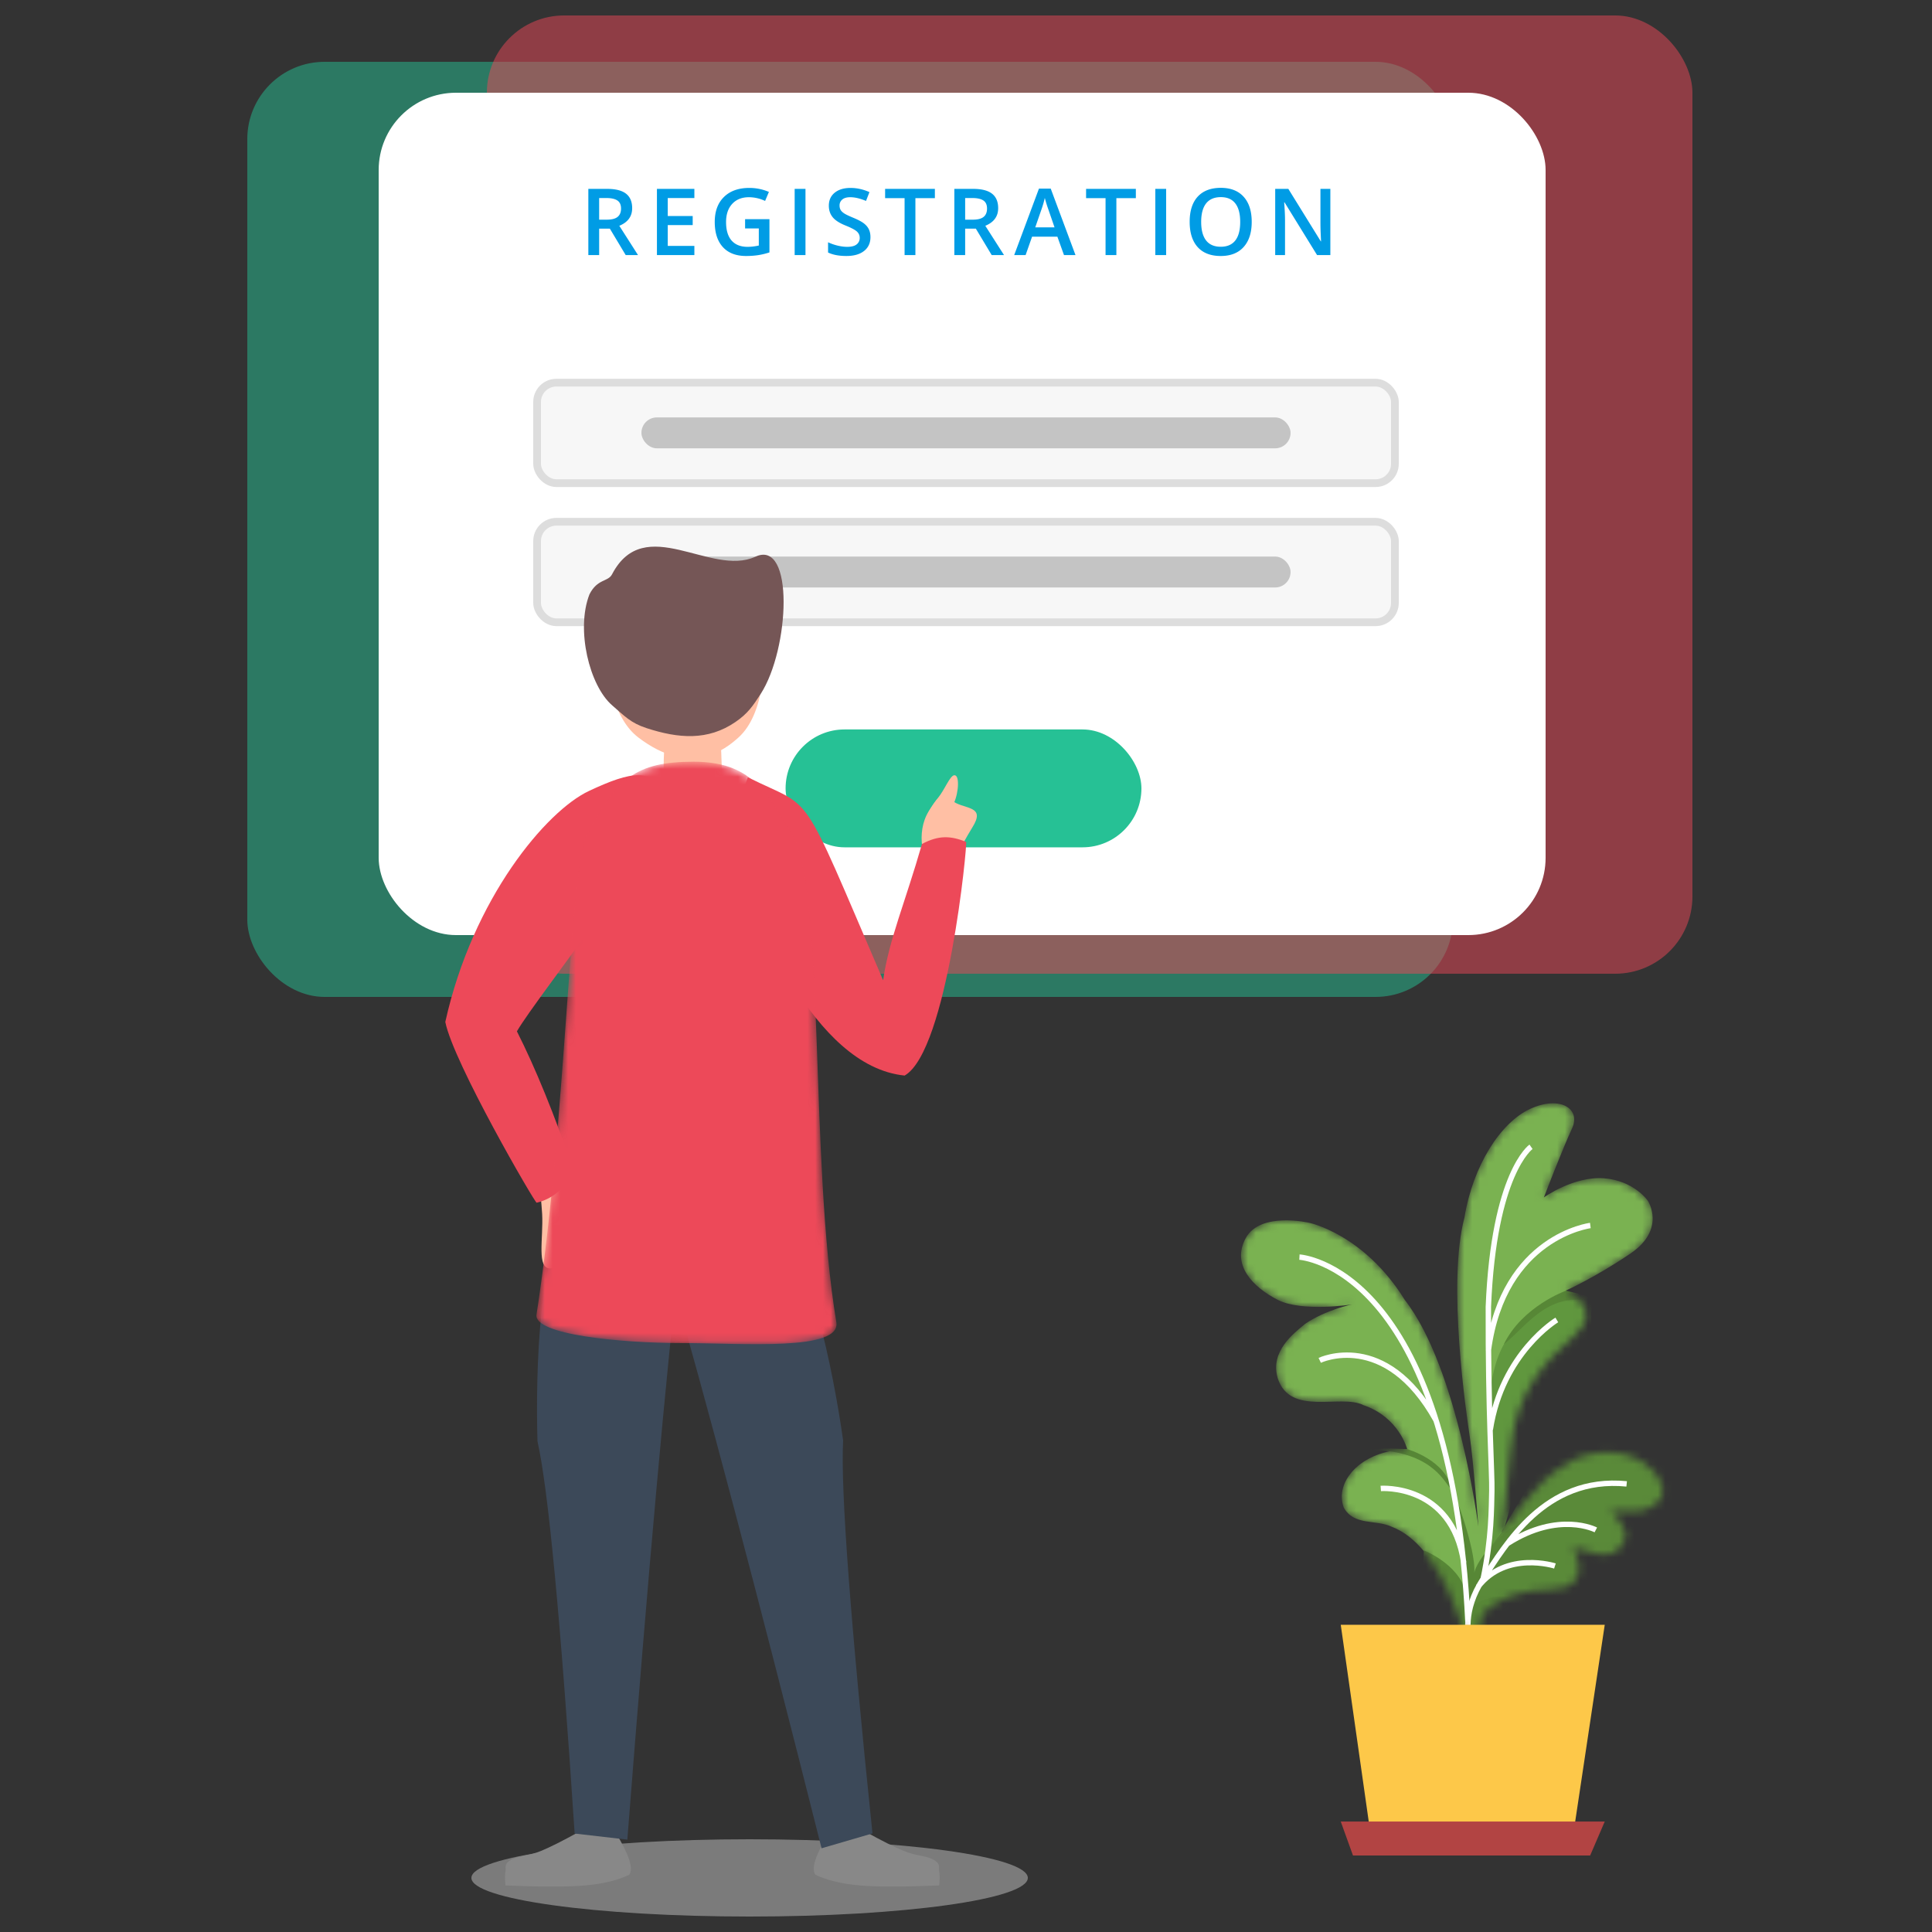
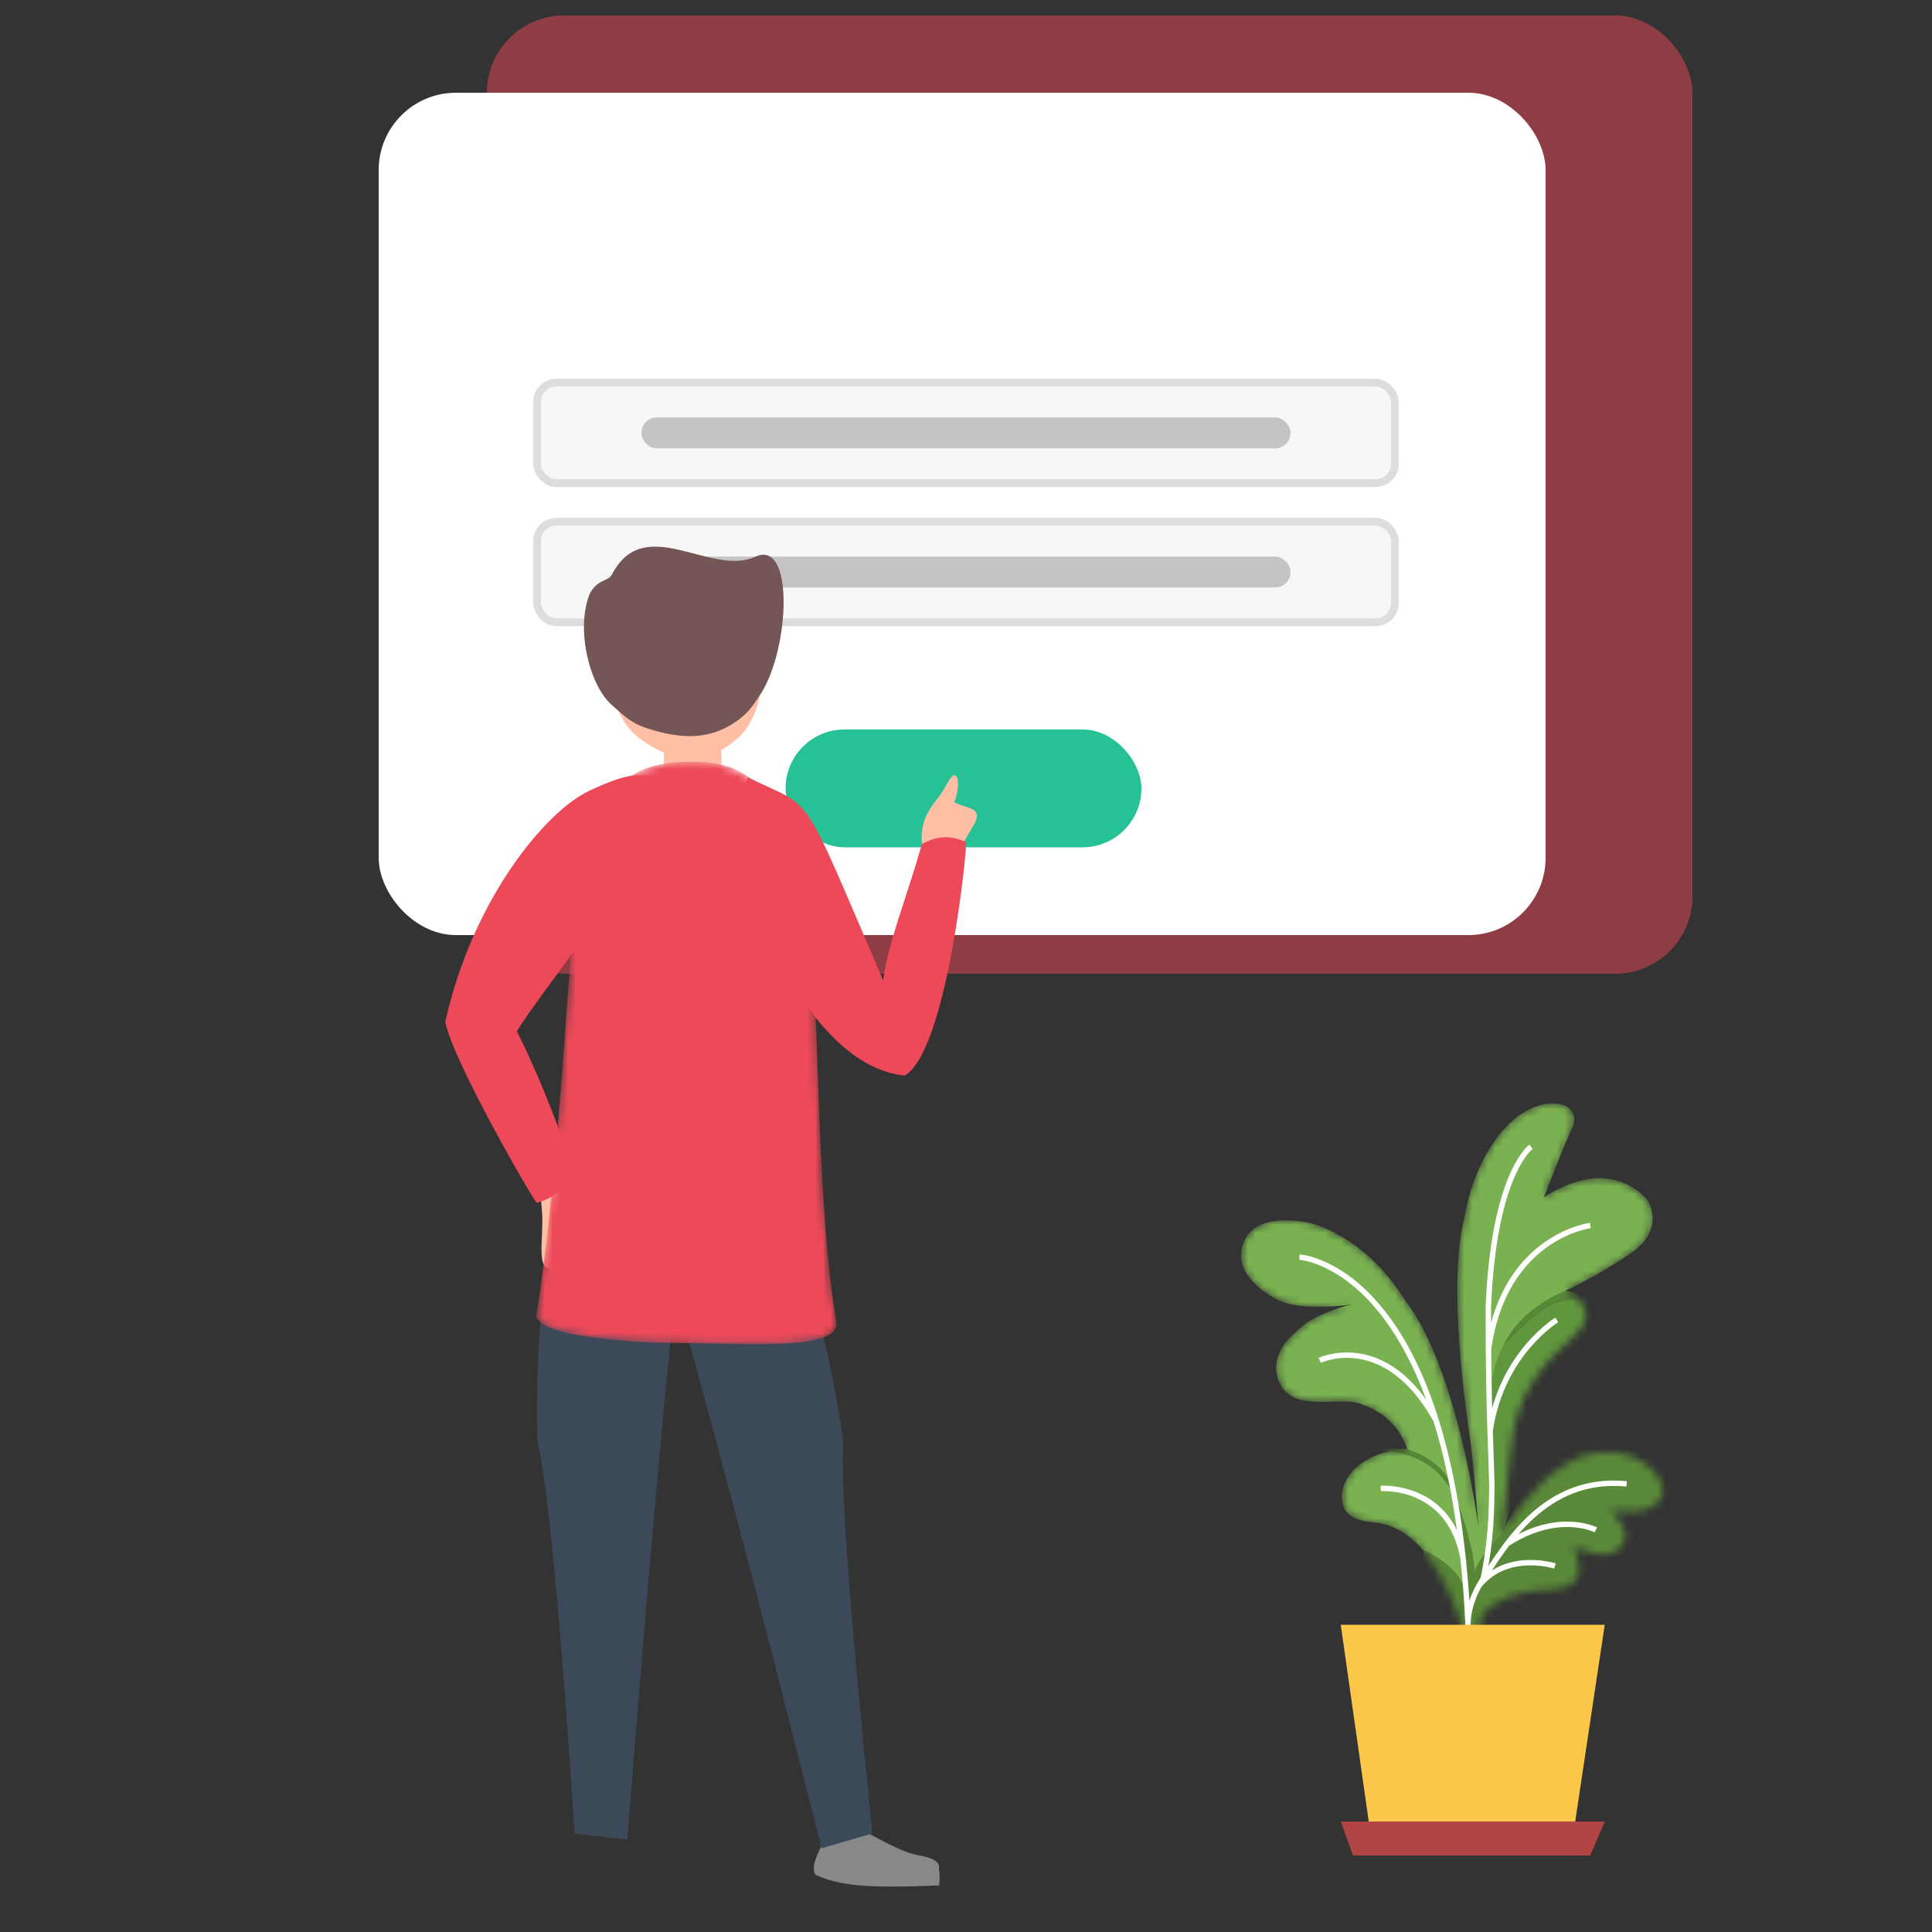
<svg xmlns="http://www.w3.org/2000/svg" width="250" height="250" fill="none" viewBox="0 0 250 250">
  <rect x="0" y="0" width="250" height="250" fill="#333333" stroke="none" />
-   <rect width="156" height="121" x="32" y="8" fill="#26C195" fill-opacity=".5" rx="10" />
  <rect width="156" height="124" x="63" y="2" fill="#ED4959" fill-opacity=".5" rx="10" />
  <rect width="151" height="109" x="49" y="12" fill="#fff" rx="10" />
  <rect width="46.044" height="15.254" x="101.656" y="94.39" fill="#26C195" rx="7.627" />
  <rect width="111" height="13.004" x="69.5" y="67.516" fill="#F7F7F7" stroke="#DDD" rx="2.5" />
  <rect width="111" height="13.004" x="69.5" y="49.515" fill="#F7F7F7" stroke="#DDD" rx="2.5" />
  <rect width="84" height="4.001" x="83" y="54.013" fill="#C4C4C4" rx="2" />
  <rect width="84" height="4.001" x="83" y="72.018" fill="#C4C4C4" rx="2" />
-   <path fill="#009CE5" d="M77.531 28.425h.973c.652 0 1.125-.12 1.418-.363.293-.242.44-.601.44-1.078 0-.484-.159-.832-.475-1.043-.317-.21-.793-.316-1.43-.316h-.926v2.8zm0 1.16v3.423h-1.4V24.44h2.42c1.105 0 1.924.207 2.455.621.531.414.797 1.04.797 1.875 0 1.067-.555 1.826-1.664 2.28l2.42 3.79h-1.594l-2.05-3.421H77.53zm12.321 3.423h-4.845V24.44h4.845v1.184h-3.445v2.332h3.228v1.172h-3.228v2.69h3.445v1.189zm6.562-4.647h3.152v4.3a9.11 9.11 0 0 1-1.488.358c-.473.07-.985.106-1.535.106-1.297 0-2.297-.383-3-1.149-.704-.77-1.055-1.853-1.055-3.252 0-1.378.396-2.457 1.19-3.234.792-.781 1.884-1.172 3.275-1.172a6.38 6.38 0 0 1 2.543.516L99.004 26a4.947 4.947 0 0 0-2.086-.48c-.915 0-1.637.286-2.168.86-.532.575-.797 1.36-.797 2.356 0 1.047.238 1.844.715 2.39.48.544 1.17.815 2.068.815.453 0 .937-.056 1.453-.17v-2.209h-1.775v-1.2zm6.415 4.647V24.44h1.4v8.567h-1.4zm9.807-2.327c0 .762-.275 1.36-.826 1.793-.551.434-1.311.65-2.28.65-.968 0-1.761-.15-2.378-.45v-1.325c.39.184.804.328 1.242.434.441.105.851.158 1.23.158.555 0 .963-.105 1.225-.316a1.03 1.03 0 0 0 .398-.85c0-.32-.121-.592-.363-.814-.242-.223-.742-.487-1.5-.791-.781-.317-1.332-.678-1.652-1.084-.321-.407-.481-.895-.481-1.465 0-.715.254-1.277.762-1.688.508-.41 1.189-.615 2.045-.615.82 0 1.637.18 2.449.54L112.062 26c-.762-.32-1.442-.48-2.039-.48-.453 0-.797.099-1.032.298a.964.964 0 0 0-.351.78c0 .222.047.414.14.574.094.156.249.304.463.445.215.14.602.326 1.161.557.628.261 1.089.505 1.382.732.293.227.508.482.645.768.137.285.205.62.205 1.007zm5.817 2.327h-1.4v-7.366h-2.52v-1.2h6.44v1.2h-2.52v7.366zm6.438-4.583h.973c.652 0 1.125-.12 1.418-.363.293-.242.439-.601.439-1.078 0-.484-.158-.832-.474-1.043-.317-.21-.793-.316-1.43-.316h-.926v2.8zm0 1.16v3.423h-1.4V24.44h2.42c1.105 0 1.924.207 2.455.621.531.414.797 1.04.797 1.875 0 1.067-.555 1.826-1.664 2.28l2.42 3.79h-1.594l-2.051-3.421h-1.383zm12.79 3.423l-.855-2.38h-3.276l-.837 2.38h-1.477l3.205-8.602h1.523l3.206 8.602h-1.489zm-1.224-3.586l-.803-2.332a14.85 14.85 0 0 1-.246-.739 16.912 16.912 0 0 1-.211-.738c-.106.48-.26 1.006-.463 1.576l-.773 2.233h2.496zm8.002 3.586h-1.4v-7.366h-2.52v-1.2h6.44v1.2h-2.52v7.366zm5.038 0V24.44h1.401v8.567h-1.401zm12.474-4.295c0 1.394-.35 2.478-1.049 3.252-.695.773-1.682 1.16-2.959 1.16-1.293 0-2.287-.383-2.983-1.149-.691-.77-1.037-1.861-1.037-3.275s.348-2.5 1.043-3.258c.7-.758 1.696-1.137 2.989-1.137 1.273 0 2.257.385 2.953 1.155.695.77 1.043 1.853 1.043 3.252zm-6.539 0c0 1.054.213 1.855.638 2.402.426.543 1.057.814 1.893.814.832 0 1.459-.27 1.881-.808.426-.54.638-1.342.638-2.408 0-1.051-.211-1.848-.632-2.391-.418-.543-1.043-.814-1.875-.814-.84 0-1.475.271-1.905.814-.425.543-.638 1.34-.638 2.39zm16.715 4.295h-1.717l-4.212-6.827h-.047l.029.381c.055.727.082 1.39.082 1.992v4.454h-1.271V24.44h1.699l4.201 6.791h.035c-.008-.09-.023-.416-.047-.978a34.984 34.984 0 0 1-.035-1.325v-4.488h1.283v8.567z" />
-   <ellipse cx="97" cy="243" fill="#C4C4C4" fill-opacity=".5" rx="36" ry="5" />
-   <path fill="#888" fill-rule="evenodd" d="M74.877 237.062c-2.065 1.145-3.68 1.957-4.849 2.437-1.75.72-2.897.579-3.893 1.156-.997.576-.606.955-.729 1.517-.082.374-.082.975 0 1.804 4.573.196 8.003.196 10.29 0 2.288-.197 4.195-.657 5.722-1.379.292-.391.292-1.039 0-1.942-.292-.904-.888-2.102-1.788-3.593h-4.753z" clip-rule="evenodd" />
  <path fill="#3C4959" fill-rule="evenodd" d="M88.138 160.677c-1.938 16.851-4.258 42.641-6.96 77.37l-6.818-.786c-1.813-27.661-3.417-44.581-4.81-50.76-.269-9.006.223-26.409 4.325-27.434 4.103-1.024 9.967-1.195 14.263 1.61z" clip-rule="evenodd" />
  <path fill="#888" fill-rule="evenodd" d="M112.062 237.061c2.064 1.144 3.68 1.956 4.848 2.436 1.751.72 2.898.579 3.894 1.156.996.576.605.955.728 1.517.082.374.082.976 0 1.804-4.572.196-8.002.196-10.29 0-2.287-.197-4.195-.657-5.722-1.378-.292-.392-.292-1.04 0-1.943.292-.904.888-2.102 1.789-3.592h4.753z" clip-rule="evenodd" />
  <path fill="#3C4959" fill-rule="evenodd" d="M86.431 164.07c4.746 16.285 11.372 41.318 19.879 75.097l6.589-1.923c-2.867-27.571-4.134-44.52-3.799-50.845-1.251-8.923-4.664-25.995-8.88-26.315-4.217-.32-10.026.498-13.789 3.986z" clip-rule="evenodd" />
  <path fill="#FFBFA4" fill-rule="evenodd" d="M71.237 164.128c-1.836.097-.914-3.827-1.083-7.052-.169-3.225-1.117-7.417.719-7.514 1.836-.096 4.932 2.728 5.101 5.953.169 3.225-2.9 8.517-4.737 8.613z" clip-rule="evenodd" />
  <path fill="#FFBFA4" fill-rule="evenodd" d="M75.751 161.295c.66-.014.236-1.701.218-3.115-.018-1.415.22-3.275-.44-3.261-.66.014-1.701 1.344-1.683 2.758.017 1.415 1.245 3.633 1.905 3.618z" clip-rule="evenodd" />
  <path fill="#ED4959" fill-rule="evenodd" d="M76.204 102.353c-5.493 2.581-15.019 13.835-18.582 29.883 1.01 5.198 11.586 23.408 11.82 23.396 2.079-.502 3.685-1.865 4.819-4.088-2.535-7.363-4.993-13.393-7.374-18.089 2.796-4.816 20.12-26.09 18.989-30.183-1.132-4.092-4.179-3.5-9.672-.919z" clip-rule="evenodd" />
  <path fill="#FFBFA4" fill-rule="evenodd" d="M123.425 103.763c1.559.974 4.126.535 2.414 3.273-1.711 2.739-3.339 6.716-4.898 5.741-1.559-.974-2.475-5.065-.763-7.803 1.712-2.738 1.688-2.186 3.247-1.211z" clip-rule="evenodd" />
  <path fill="#FFBFA4" fill-rule="evenodd" d="M123.674 100.368c-.549-.367-1.168 1.259-1.965 2.427-.796 1.169-2.059 2.556-1.51 2.923.549.367 2.164-.124 2.961-1.293.797-1.168 1.063-3.69.514-4.057z" clip-rule="evenodd" />
  <path fill="#ED4959" fill-rule="evenodd" d="M95.976 112.914c1.59 5.173 9.149 25.069 21.083 26.263 5.57-3.184 8.156-30.117 7.956-30.242-1.99-.781-3.508-.895-5.712.275-2.147 7.486-4.285 12.419-5.028 17.631-11.035-25.689-8.752-21.885-17.504-26.262-1.42 4.001-1.591 3.581-.795 12.335z" clip-rule="evenodd" />
  <path fill="#FFBFA4" fill-rule="evenodd" d="M93.14 94.132c-1.166-.816-2.332-1.223-3.498-1.223-1.166 0-2.331.407-3.497 1.222-.36 4.129-.36 7.066 0 8.812.397 1.935 6.482 1.438 6.994 0 .342-.959.342-3.896 0-8.811z" clip-rule="evenodd" />
  <mask id="a" width="40" height="76" x="69" y="98" maskUnits="userSpaceOnUse">
    <path fill="#fff" d="M69.424 170.109c3.945-25.638 4.2-57.873 6.604-62.282 3.819-7.005 6.093-9.265 13.734-9.265 7.324 0 9.362 3.797 12.663 9.265 4.428 7.333 2.261 42.102 5.799 63.253.635 3.796-12.099 2.712-19.998 2.712-7.9 0-19.202-1.08-18.802-3.683z" />
  </mask>
  <g mask="url(#a)">
    <path fill="#ED4959" d="M69.424 170.109c3.945-25.638 4.2-57.873 6.604-62.282 3.819-7.005 6.093-9.265 13.734-9.265 7.324 0 9.362 3.797 12.663 9.265 4.428 7.333 2.261 42.102 5.799 63.253.635 3.796-12.099 2.712-19.998 2.712-7.9 0-19.202-1.08-18.802-3.683z" />
  </g>
  <path fill="#FFBFA4" fill-rule="evenodd" d="M82.59 95.421c-3.005-2.292-4.152-7.396-4.152-11.606 0-6.716 4.874-11.147 10.886-11.147 6.013 0 9.635 4.431 9.635 11.147 0 1.586-.095 3.314-.372 4.98-.437 2.625-1.328 5.098-3.018 6.626-1.782 1.612-6.245 5.138-12.98 0z" clip-rule="evenodd" />
  <path fill="#755656" fill-rule="evenodd" d="M83.644 94.213c-2.033-.665-2.83-1.552-4.445-2.955-2.924-2.542-4.705-9.779-2.924-14.35 1.035-2.045 2.397-1.587 2.924-2.595 4.207-8.043 12.767.375 18.551-2.278 5.055-2.319 4.447 11.938.676 17.768-1.03 1.593-1.683 2.538-3.246 3.614-3.586 2.467-7.399 2.147-11.536.796z" clip-rule="evenodd" />
  <mask id="b" width="56" height="70" x="160" y="142" maskUnits="userSpaceOnUse">
    <path fill="#fff" d="M191.304 197.559s-.659-8.697-1.109-11.619c-.451-2.921-2.954-19.943-.695-28.389 1.074-6.65 4.65-12.313 8.527-14.074 3.877-1.761 6.582.009 5.39 2.553-1.193 2.545-3.641 8.916-3.641 8.916s3.844-2.766 7.76-2.477c3.916.289 5.706 2.927 5.706 2.927s2.383 3.659-2.255 6.805c-4.639 3.146-8.402 4.812-8.402 4.812s5.112 2.328 1.151 5.798c-3.96 3.47-7.617 7.474-8.263 14.715-.646 7.242-1.162 10.855-1.162 10.855s4.559-7.075 8.243-8.804c1.808-1.536 7.813-3.155 11.476.868 2.826 3.486-.456 4.675-1.556 5.046-2.044.175-4.048-.007-4.048-.007s2.386 2.239 1.817 3.71c-.57 1.472-1.686 2.287-3.501 1.901-1.815-.386-3.224-.857-3.224-.857s3.126 5.357-3.041 5.444c-6.166.087-8.567 3.119-8.567 3.119s-.572 1.171-.606 2.867c-.554.17-1.804-.005-1.804-.005s-2.857-11.611-9.411-14.104c-2.058-.965-4.945-.099-6.222-2.517-.621-1.76.044-3.402 1.08-4.597 2.669-3.014 7.145-2.919 7.145-2.919s-1.047-4.148-5.693-5.71c-2.865-1.476-9.479 1.525-11.07-3.496-.998-3.458 2.015-5.727 3.538-7.003 2.636-1.81 6.08-2.526 6.08-2.526s-6.469 1.022-9.618-.595c-3.149-1.618-6.031-4.476-4.142-7.971 1.889-3.495 8.235-1.992 8.235-1.992s7.103 1.473 12.346 9.963c6.917 8.845 9.536 29.363 9.536 29.363z" />
  </mask>
  <g mask="url(#b)">
    <path fill="#7AB251" d="M191.304 197.559s-.659-8.697-1.109-11.619c-.451-2.921-2.954-19.943-.695-28.389 1.074-6.65 4.65-12.313 8.527-14.074 3.877-1.761 6.582.009 5.39 2.553-1.193 2.545-3.641 8.916-3.641 8.916s3.844-2.766 7.76-2.477c3.916.289 5.706 2.927 5.706 2.927s2.383 3.659-2.255 6.805c-4.639 3.146-8.402 4.812-8.402 4.812s5.112 2.328 1.151 5.798c-3.96 3.47-7.617 7.474-8.263 14.715-.646 7.242-1.162 10.855-1.162 10.855s4.559-7.075 8.243-8.804c1.808-1.536 7.813-3.155 11.476.868 2.826 3.486-.456 4.675-1.556 5.046-2.044.175-4.048-.007-4.048-.007s2.386 2.239 1.817 3.71c-.57 1.472-1.686 2.287-3.501 1.901-1.815-.386-3.224-.857-3.224-.857s3.126 5.357-3.041 5.444c-6.166.087-8.567 3.119-8.567 3.119s-.572 1.171-.606 2.867c-.554.17-1.804-.005-1.804-.005s-2.857-11.611-9.411-14.104c-2.058-.965-4.945-.099-6.222-2.517-.621-1.76.044-3.402 1.08-4.597 2.669-3.014 7.145-2.919 7.145-2.919s-1.047-4.148-5.693-5.71c-2.865-1.476-9.479 1.525-11.07-3.496-.998-3.458 2.015-5.727 3.538-7.003 2.636-1.81 6.08-2.526 6.08-2.526s-6.469 1.022-9.618-.595c-3.149-1.618-6.031-4.476-4.142-7.971 1.889-3.495 8.235-1.992 8.235-1.992s7.103 1.473 12.346 9.963c6.917 8.845 9.536 29.363 9.536 29.363z" />
    <path fill="#5A8A39" fill-rule="evenodd" d="M192.481 200.72s.607-.968 1.841-2.489c.753-1.453 5.005-8.537 5.005-8.537l9.15-4.462 17.291 2.022-20.9 22.381-13.789 2.862-.917-.863s-.63-3.415.687-5.438c1.317-2.024 1.632-5.476 1.632-5.476z" clip-rule="evenodd" />
    <path fill="#578736" fill-rule="evenodd" d="M184.239 200.622s4.465 1.689 5.451 5.414c.986 3.725.334 2.052.334 2.052s2.531-1.983 5.543-1.403c3.012.58-2.312 5.095-2.7 5.191-.387.096-5.357.713-5.357.713l-3.429-6.8.158-5.167z" clip-rule="evenodd" />
    <path fill="#60973E" fill-rule="evenodd" d="M203.509 167.564s-5.636 2.36-6.04 3.015c-.404.655-4.358 2.52-4.733 11.02.262 8.517.271 12.237.271 12.237l-.677 7.192 2.349-3.376 2.016-7.008s9.194-16.767 9.194-17.097c0-.331.04-5.615.04-5.615l-2.42-.368z" clip-rule="evenodd" />
    <path fill="#578736" fill-rule="evenodd" d="M182.1 187.519s5.074 1.43 5.75 5.269c-.967-.946-2.256-4.546-9.246-5.138-6.99-.592 3.496-.131 3.496-.131zM202.646 167.009s-5.654 2.013-8.042 6.93c2.79-2.172 5.274-6.31 10.497-5.704 5.224.607-2.455-1.226-2.455-1.226zM187.852 192.309s3.19 8.037 2.916 11.231c-.011-.101.361-1.562 2.189-3.416 1.828-1.855 2.068-2.344 3.896-2.934-1.678 2.681-5.403 7.977-5.403 7.977l-1.47 2.771-.69-6.697-1.046-6.744-.392-2.188z" clip-rule="evenodd" />
    <path stroke="#fff" stroke-width=".7" d="M190.111 211.903s-.992-3.412 1.828-7.627c2.819-4.216 7.904-13.314 18.551-12.262M206.5 197.969s-4.757-2.482-11.385 1.735M201.208 202.638s-6.3-2.015-9.943 2.685" />
    <path stroke="#fff" stroke-width=".7" d="M198.114 148.394s-4.81 3.366-5.522 20.712c-.045 13.761.509 21.66.449 23.797-.059 2.137 0 6.074-1.138 11.495M205.79 158.58s-11.234 1.418-13.198 16.189M201.451 170.8s-7.075 4.262-8.609 14.191M168.148 162.669s19.547 1.08 21.807 47.269M170.773 176.028s8.487-4.053 15.047 7.755M178.671 192.605s9.212-.698 10.735 9.596" />
  </g>
  <path fill="#FDC849" fill-rule="evenodd" d="M173.493 210.247h34.16l-4.219 28.095h-25.945l-3.996-28.095z" clip-rule="evenodd" />
  <path fill="#B24443" fill-rule="evenodd" d="M173.493 235.708h34.16l-1.887 4.39h-30.691l-1.582-4.39z" clip-rule="evenodd" />
</svg>